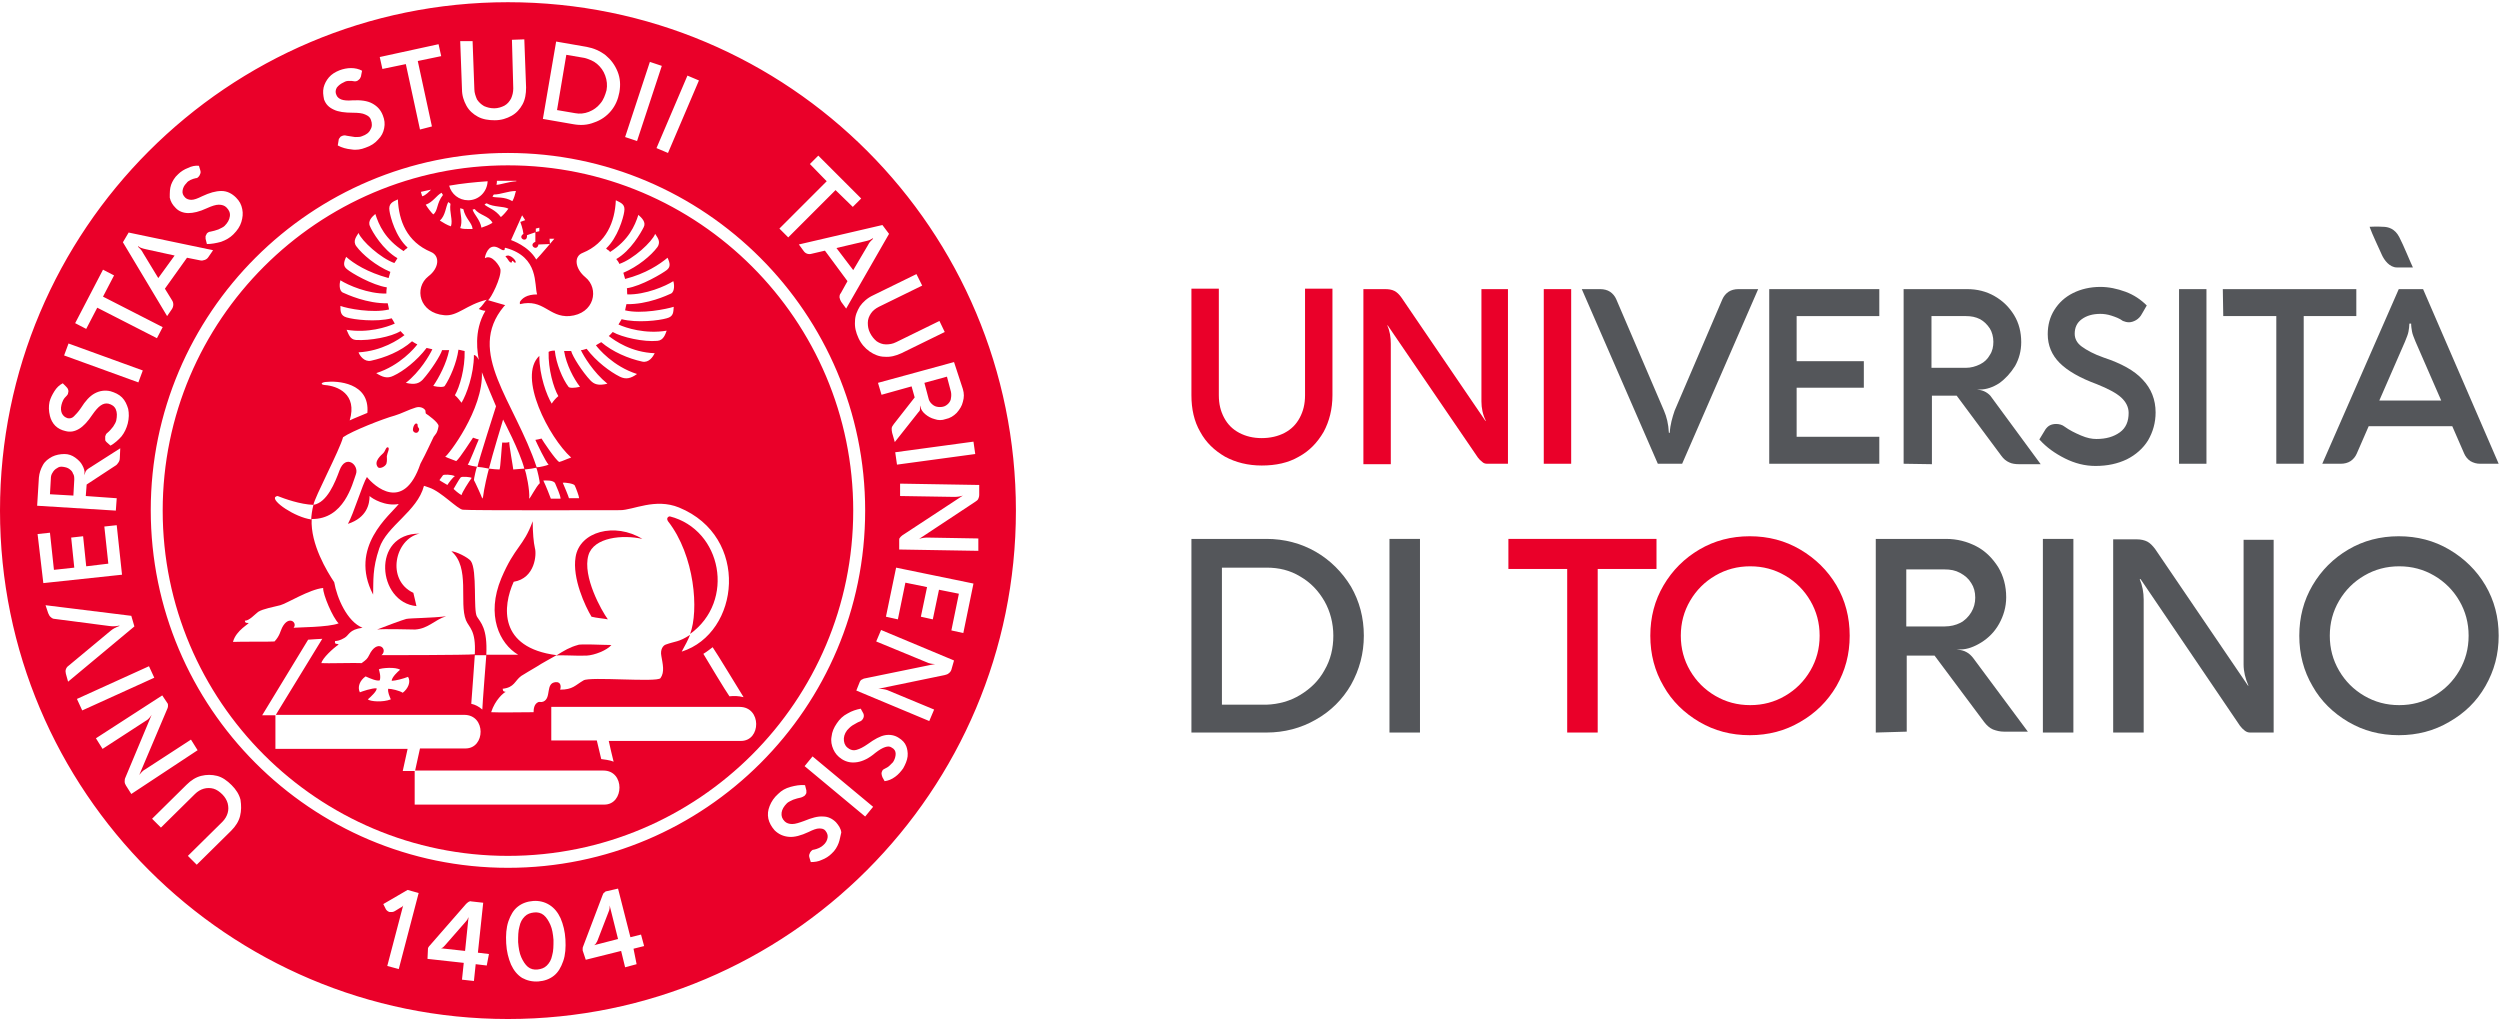
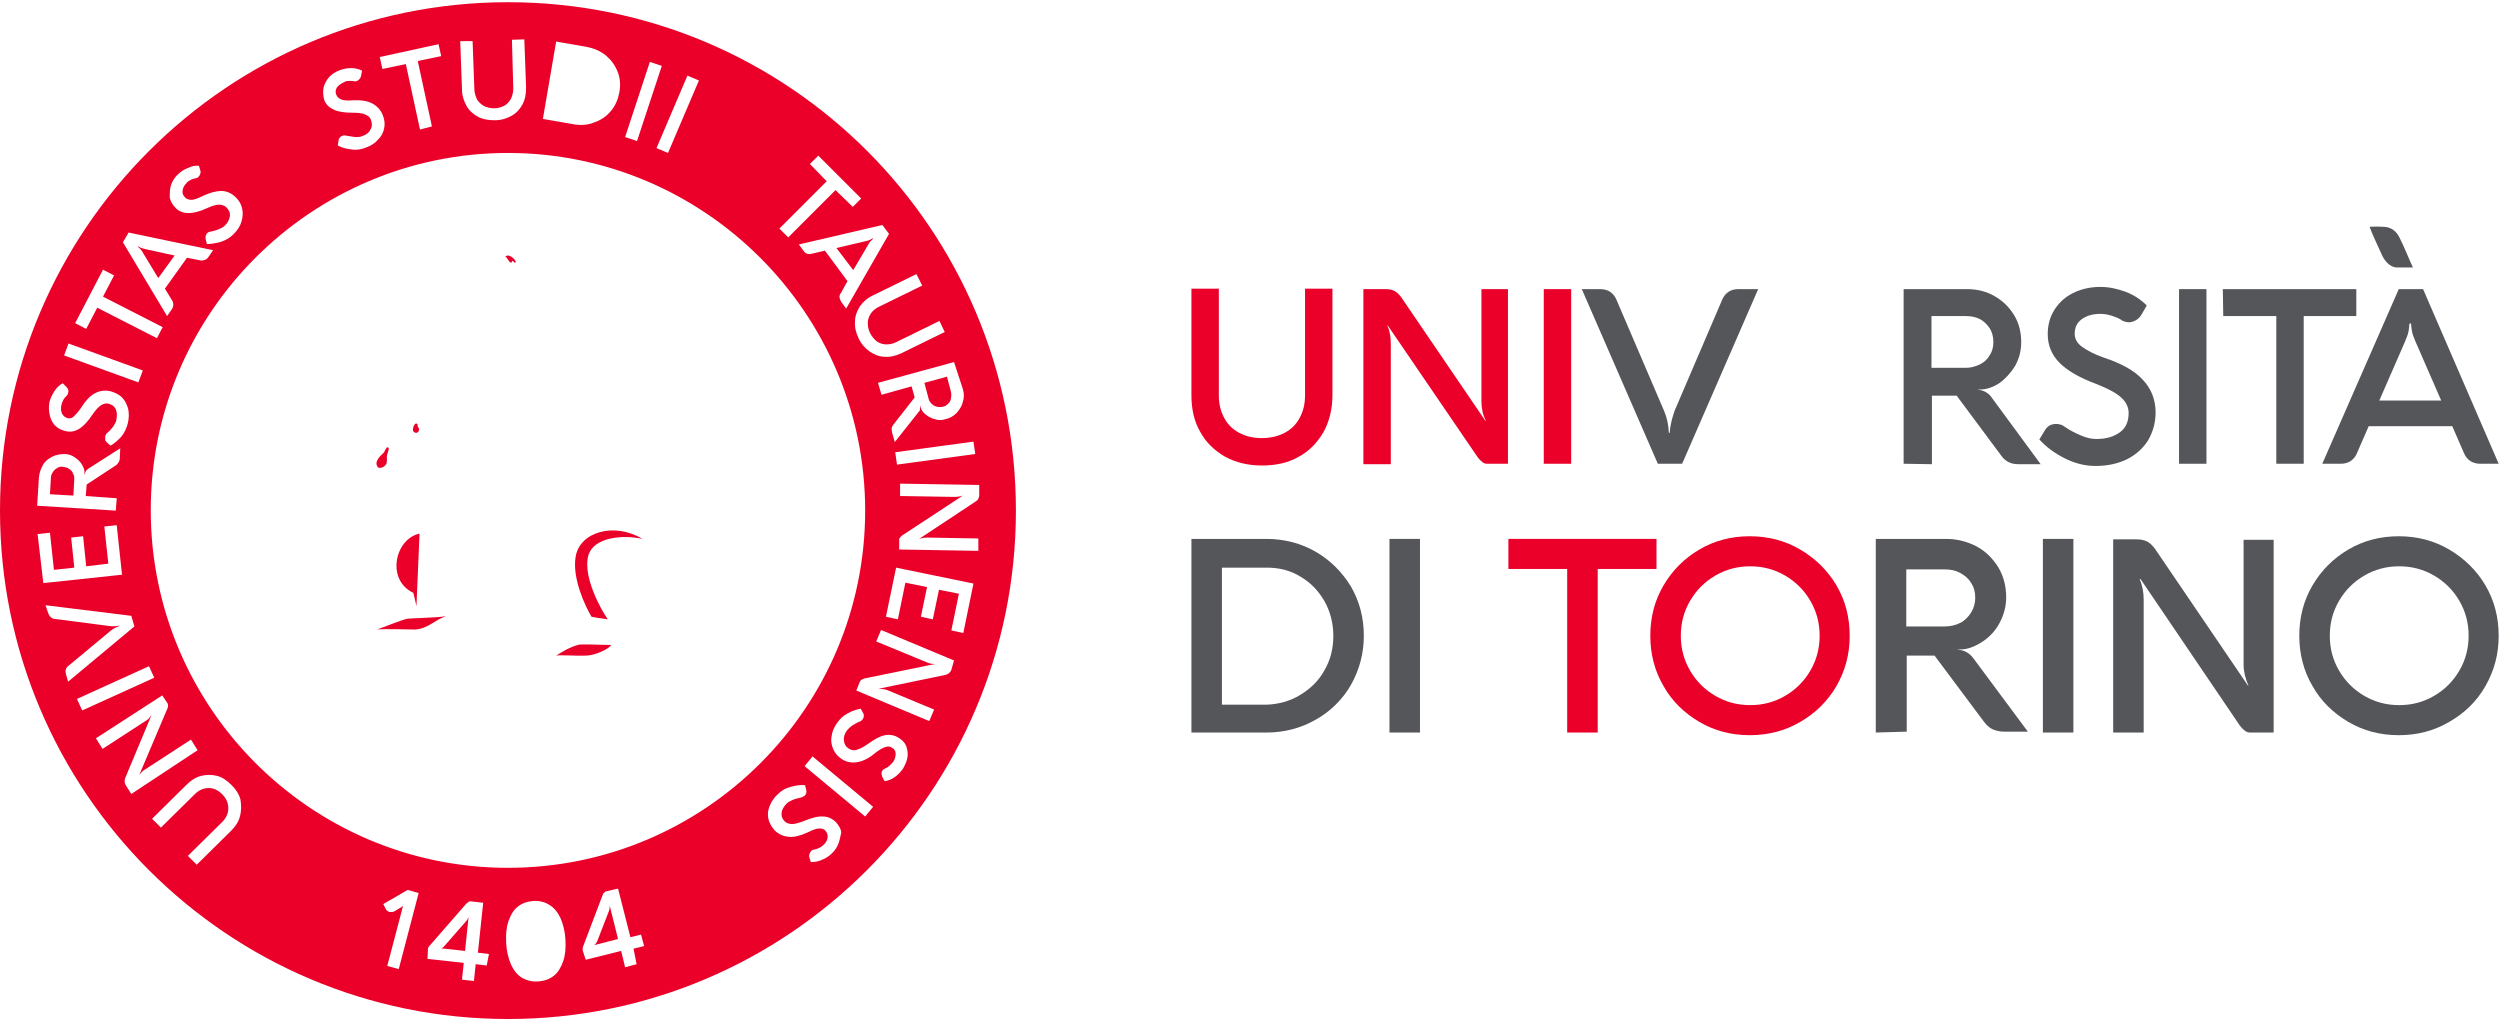
<svg xmlns="http://www.w3.org/2000/svg" version="1.1" id="LOGO_UNITO_VERTICALE" x="0px" y="0px" viewBox="0 0 565.5 231" style="enable-background:new 0 0 565.5 231;" xml:space="preserve">
  <style type="text/css">
	.st0{fill:#EA0029;}
	.st1{fill:#54565A;}
</style>
  <g id="UNIVERSITA_x27__DI_TORINO">
</g>
  <g>
    <g>
      <path class="st0" d="M115,57.8c-0.3,0-0.9,0.1-0.5,0.4c0.3,0.2,0.6,1.1,1.1,1.2c0.3,0,0.1-0.3,0.3-0.4c0.2,0,0.5,0.6,0.7,0.4    C116.9,59.2,116,58,115,57.8z" />
      <path class="st0" d="M94.7,97.5c0.3-0.6-0.1-0.7-0.2-1s0.1-0.6-0.3-0.7c-0.3-0.1-0.8,0.6-0.8,1.5C93.5,97.9,94.4,98.2,94.7,97.5z" />
      <path class="st0" d="M87.4,104.9c0.2-0.6,0.1-1.4,0.1-1.7c0.1-0.8,0.7-1.7,0.3-2c-0.5-0.2-0.6,0.8-1.1,1.3    c-0.4,0.4-2.3,1.9-1.2,3.2C85.9,106.1,87.1,105.6,87.4,104.9z" />
      <path class="st0" d="M137.5,140.1c-1.4-1.9-5.8-9.7-4.4-14.5c1.2-4.1,7.8-4.7,12.2-3.7c-6.2-3.8-14.2-1.7-15.1,4.1    c-0.8,4.8,2.2,11.2,3.6,13.5C135,139.8,136.5,139.9,137.5,140.1z" />
      <path class="st0" d="M93.9,142.4c3-0.2,4.4-2.2,7-3c-3.1,0.4-8,0.4-9,0.6c-0.8,0.2-5.1,1.8-6.6,2.4    C86.7,142.2,92.8,142.4,93.9,142.4z" />
-       <path class="st0" d="M94.2,137.1c-0.3-1.5-0.5-2-0.7-3c-6.2-2.9-4.2-12.2,1.4-13.4C83.9,120.7,85.4,136.3,94.2,137.1z" />
-       <path class="st0" d="M151.5,116.8c-0.2,0-0.9,0.3-0.4,1.1c6.1,7.8,7,20.3,5,25.5C166.4,136,163.3,119.8,151.5,116.8z" />
+       <path class="st0" d="M94.2,137.1c-0.3-1.5-0.5-2-0.7-3c-6.2-2.9-4.2-12.2,1.4-13.4z" />
      <path class="st0" d="M132.7,148.3c1.8-0.1,4.6-1.2,5.6-2.4c-1.9,0-7.1-0.3-7.6,0c-1.8,0.5-3,1.2-4.9,2.4    C126.6,148.1,130.2,148.4,132.7,148.3z" />
      <g>
        <path class="st0" d="M105.5,208.3l-4.9,5.6c-0.1,0.1-0.3,0.3-0.4,0.4c-0.2,0.1-0.3,0.2-0.5,0.2l5.5,0.6l0.8-7.8     c0,0.2-0.1,0.3-0.2,0.5C105.8,208,105.6,208.1,105.5,208.3z" />
        <path class="st0" d="M137.9,205.4c0,0.2-0.1,0.3-0.1,0.5l-2.7,7c-0.1,0.2-0.2,0.3-0.3,0.5s-0.3,0.3-0.4,0.4l5.4-1.4l-1.9-7.6     C137.9,205,137.9,205.2,137.9,205.4z" />
        <path class="st0" d="M15.7,106.1c-0.4-0.3-0.8-0.4-1.4-0.5s-1,0-1.4,0.3c-0.4,0.2-0.8,0.6-1,1c-0.3,0.4-0.4,0.9-0.4,1.4l-0.2,3.5     l5.3,0.3l0.2-3.6c0-0.5,0-1-0.3-1.4C16.4,106.7,16.1,106.4,15.7,106.1z" />
-         <path class="st0" d="M124.5,209.2c-0.4-0.9-0.9-1.7-1.5-2.2s-1.4-0.7-2.2-0.6s-1.5,0.3-2.1,0.9c-0.6,0.6-1,1.3-1.2,2.3     c-0.3,1-0.3,2.2-0.3,3.5c0.1,1.3,0.3,2.5,0.7,3.4c0.4,0.9,0.9,1.7,1.5,2.2s1.4,0.7,2.2,0.6s1.5-0.3,2.1-0.9     c0.6-0.6,1-1.3,1.2-2.3c0.3-1,0.3-2.2,0.3-3.5C125.1,211.3,124.9,210.1,124.5,209.2z" />
-         <path class="st0" d="M114.9,37.4c-43,0-78.1,35-78.1,78.1s35,78.1,78.1,78.1s78.1-35,78.1-78.1S158,37.4,114.9,37.4z M128.8,71.5     c5.7-0.5,6.8-6.2,3.6-8.8c-2.3-1.9-2.7-4.7-0.6-5.5c5.4-2.2,7.3-7.1,7.5-11.9c1.2,0.6,2.2,0.9,1.9,2.6c-0.2,1.4-1.5,5.9-4.1,8.3     c0.3,0.4,0.6,0.3,0.9,0.8c4.2-2.7,5.6-5.9,6.4-8.4c0.8,0.7,1.8,1.7,1.2,2.8c-0.6,1.2-2.9,5.3-6.2,7.2c0.3,0.4,0.5,0.6,0.7,1.1     c3.2-1.1,7.4-5,8.1-6.8c0.4,0.7,1.4,1.7,0.5,3c-1.4,1.9-4.4,4.4-7.7,5.8c0.1,0.3,0.3,1,0.4,1.4c4.7-1.2,7.8-3.3,9.6-4.8     c0.6,1.3,0.7,2.1-0.2,2.8s-5.7,3.6-9,4.1c0.1,0.5,0,1,0.1,1.4c4.1,0.1,8.7-1.9,10.4-3c0.2,0.5,0.4,2.3-0.5,2.8     c-0.9,0.4-5.3,2.5-10.1,2.4c0,0.1-0.3,1.2-0.3,1.4c3.7,0.9,9.4-0.3,11-0.8c-0.1,1.2,0,2.2-1.6,2.6c-1.7,0.5-6.7,1.1-10.2,0.2     c-0.1,0.3-0.5,0.8-0.7,1.2c1.7,0.8,6.1,2.2,10.9,1.4c-0.3,0.8-0.7,2.2-2.1,2.3c-3.1,0.3-8-0.8-10.1-2c-0.3,0.3-0.6,0.7-0.9,0.9     c1.4,1.1,5.1,3.7,10.4,3.9c-0.4,0.8-1.3,2.2-2.8,1.9c-3.2-0.7-6.7-2.2-9.3-4.4c-0.6,0.3-0.8,0.5-1.2,0.7c0.5,0.7,3.9,4.8,9.3,6.5     c-1.4,1-2.5,1.3-3.9,0.6c-2.2-1.1-5.3-3.4-7.5-6.3c-0.7,0.2-0.9,0.3-1.3,0.3c0.6,1.3,2.8,5,6,7.6c-2.1,0.5-3,0.1-3.8-0.7     c-1.9-2-4.1-5.5-4.4-6.7c-0.7,0-1,0-1.6,0c0.5,3.1,2.2,6.3,3.6,8.1c-1.3,0.3-2.4,0.3-2.6,0c-1.3-1.7-2.8-5.2-3.1-8.2     c-0.8,0-1.3,0.2-1.4,0.3c-0.1,3.9,1.1,8.1,2.2,10c-0.7,0.6-1.1,1.1-1.5,1.7c-1.1-1.8-2.8-6.3-2.8-10.8c-5,4.7,2.2,18.5,7.2,23     c-1.2,0.4-1.9,0.8-2.7,1c-0.8-0.4-3.8-4.9-4-5.3c-0.7,0.2-0.9,0.2-1.4,0.3c0.3,0.7,2.4,5.1,3,5.6c-0.4,0.2-2,0.6-2.7,0.6     c-5-15-16.1-26-7.4-36.4c0.1-0.1,0.2-0.2,0.3-0.3h-0.1c-1-0.3-3.2-0.9-3.8-1.1c0.6-0.3,3.1-5.2,2.8-7c-0.1-0.6-1.9-3.5-3.5-2.5     c-0.1,0,0.4-2.5,1.9-2.6c0.9-0.1,1.7,0.7,2.2,0.8c0.5,0,0.3-0.2,0.4-0.5c0.1-0.1,0.2,0,0.3,0c7.5,2.1,6.3,8.3,7,10.5     c-2.4,0-3.4,0.9-3.9,1.7c0,0.3,0,0.5,0,0.5C123,67.5,124.1,71.8,128.8,71.5z M131,112.7c-0.5,0-1.9,0-2.3,0     c0-0.2-1.3-3.3-1.4-3.5c0.6-0.1,2.5,0.2,2.7,0.6C130.3,110.4,131,112.3,131,112.7z M126.8,112.8c-0.3,0-1.7,0-2.2,0     c-0.1-0.3-1.1-2.9-1.7-4.1c0.3,0,2.4-0.2,2.7,0.7C125.9,110.1,126.8,112.1,126.8,112.8z M118.7,106.2c1-0.1,2.3-0.3,2.6-0.4     c0.3,0.6,0.8,3.1,0.8,3.5c-0.8,0.7-2.2,3.5-2.4,3.5C119.9,111,119,106.8,118.7,106.2z M113.6,100.1c-0.1,0.6-0.4,5.8-0.6,6.1     c-0.5,0-1.7-0.1-2.4-0.2c0.7-2.9,3.2-11.1,3.2-11.1s3.8,7.2,4.8,11.1c-0.5,0-2.2,0.2-2.5,0.2c0-0.3-1-5.8-0.9-6.2     C114.6,100.2,113.9,100.1,113.6,100.1z M104.2,108c0.3-0.3,2.2-0.1,2.5,0.1c-0.6,0.8-2.2,3.3-2.3,3.9c-0.7-0.4-1.5-1.1-1.8-1.4     C102.8,110.3,103.9,108.3,104.2,108z M101.2,109.7c-0.3-0.2-1.6-0.9-1.8-1.1c0.2-0.3,0.5-0.7,0.8-1.1c0.2-0.2,1.8-0.2,2.7,0.2     C102.4,108,101.5,109.2,101.2,109.7z M105.8,105.1c0.3-0.2,2.2-5.1,2.5-5.7c-0.6-0.1-0.9-0.3-1.3-0.4c-0.3,0.4-3,4.7-3.8,5.3     c-0.7-0.3-1.7-0.6-2.5-1c0.6-0.2,8.7-10.7,8.3-19.1c0.4,1.1,3.2,7.7,3.2,7.7s-4,12.5-4.2,13.7     C107.2,105.5,106.3,105.3,105.8,105.1z M107.9,105.6L107.9,105.6L107.9,105.6c0.4,0,1.8,0.2,2.7,0.4c-0.3,1.1-1.1,4.3-1.4,6.8     c0,0,0-0.2-0.1-0.3c0,0.1,0,0.2,0,0.3c-0.1-0.4-1.7-3.9-1.9-4.2C107.2,108.3,107.7,105.9,107.9,105.6z M111.4,50.4     c-0.8,0.5-1.6,0.8-2.5,1.1c-0.3-1.8-1.7-3-2-4.1c0.2,0,0.3-0.1,0.5-0.1C108.4,48.7,110.6,48.8,111.4,50.4z M109.6,46.3     c0.1-0.1,0.3-0.3,0.5-0.3c1.6,0.9,3.7,0.6,4.9,1.2c-0.5,0.7-1.1,1.4-1.7,1.9C112,47.4,110.6,47.1,109.6,46.3z M118.8,49.8     l-1.1,0.4c0,0,0.6,1.6,0.7,2.7c-1.5,1,1,2.2,0.8,0.3c0.3-0.1,2-0.7,2-0.7v-0.8l0.8-0.2v0.8l-0.9,0.2c0,0,0,1.6,0,2.2     c-1.7,0.7,0.4,2.3,0.7,0.6c0.3,0,2.6-0.1,2.6-0.1l-0.1-1.2h1.1c0,0-3.3,3.9-4.1,4.7c-1.8-3.1-5.5-4.3-5.7-4.4     c0.2-0.4,2.5-5.6,2.5-5.6L118.8,49.8z M112.4,40.9c0.8,0,1.5,0,2.2,0s1.5,0,2.2,0c0,0,0,0,0,0.1c-1.7,0.1-3.7,0.8-4.5,0.8     C112.4,41.5,112.4,41.2,112.4,40.9z M111.7,44c1.6,0,3.2-0.8,5-0.8c-0.2,0.8-0.4,1.6-0.8,2.3c-1.9-1.1-3.6-0.7-4.5-1     C111.5,44.3,111.6,44.1,111.7,44z M110.3,41c-0.1,2.4-2,4.3-4.4,4.3c-2.1,0-3.8-1.4-4.3-3.3C104.4,41.5,107.4,41.2,110.3,41z      M104.1,47.1c0.3,0.1,0.4,0.1,0.7,0.2c0.5,2.2,2,3.1,2.1,4.5c-0.3,0-0.7,0-1,0c-0.6,0-1.2,0-1.8-0.2     C104.7,50,104.1,48.5,104.1,47.1z M101.9,46.1c-0.3,1.9,0.6,3.7,0.1,5.1c-0.9-0.3-1.7-0.8-2.5-1.3c1.3-1.2,1.3-3.1,1.9-4.2     C101.7,45.9,101.8,46,101.9,46.1z M100.2,44.1c-1.5,1.9-1.1,3.6-2.2,4.4l0,0c-0.6-0.6-1.2-1.4-1.7-2.2c1.7-0.6,2.4-2.1,3.6-2.7     C100,43.8,100.1,44,100.2,44.1z M97.5,42.9c-0.4,0.4-1.2,1.3-2,1.5c-0.1-0.3-0.2-0.6-0.3-1C95.9,43.2,96.7,43.1,97.5,42.9z      M77,63.4c1.7,1.1,6.3,3.1,10.4,3c0-0.4,0-0.9,0.1-1.4c-3.3-0.5-8.1-3.3-9-4.1c-0.9-0.7-0.8-1.5-0.2-2.8c1.7,1.5,4.8,3.5,9.6,4.8     c0.1-0.3,0.3-1.1,0.4-1.4c-3.3-1.4-6.3-3.9-7.7-5.8c-0.9-1.2,0.1-2.3,0.5-3c0.7,1.8,5,5.7,8.1,6.8c0.3-0.4,0.4-0.6,0.7-1.1     c-3.3-1.9-5.7-6-6.2-7.2c-0.6-1.2,0.5-2.2,1.2-2.8c0.8,2.5,2.2,5.7,6.4,8.4c0.4-0.5,0.7-0.5,0.9-0.8c-2.7-2.4-3.9-6.9-4.1-8.3     c-0.3-1.7,0.8-2.1,1.9-2.6c0.2,4.8,2,9.6,7.5,11.9c2.1,0.9,1.8,3.7-0.6,5.5c-3.3,2.6-2.1,8.3,3.6,8.8c3,0.3,5-2.4,9.6-3.5     c-0.6,0.6-0.8,1.2-1.8,2.1c0.3,0.1,0.9,0.4,1.5,0.4c-2.8,4.7-1.7,9.8-1.5,11.1c-0.4-0.8-0.8-1.1-1.1-1.1c0,4.4-1.7,9-2.8,10.8     c-0.5-0.6-0.8-1.1-1.5-1.7c1.1-1.9,2.3-6.1,2.2-10c-0.2,0-0.7-0.2-1.4-0.3c-0.4,3-1.9,6.4-3.1,8.2c-0.2,0.3-1.4,0.3-2.6,0     c1.3-1.9,3-5.1,3.6-8.1c-0.6,0-0.9,0-1.6,0c-0.3,1.1-2.5,4.6-4.4,6.7c-0.8,0.8-1.7,1.2-3.8,0.7c3.2-2.5,5.4-6.3,6-7.6     c-0.3-0.1-0.6-0.1-1.3-0.3C94.3,81.6,91.2,84,89,85c-1.4,0.7-2.5,0.3-3.9-0.6c5.4-1.7,8.8-5.8,9.3-6.5c-0.4-0.2-0.6-0.3-1.2-0.7     c-2.6,2.3-6.1,3.7-9.3,4.4c-1.5,0.3-2.5-1.1-2.8-1.9c5.3-0.3,9.1-2.9,10.4-3.9c-0.3-0.2-0.6-0.6-0.9-0.9c-2.1,1.3-6.9,2.2-10.1,2     c-1.4-0.1-1.7-1.5-2.1-2.3c4.8,0.8,9.1-0.6,10.9-1.4c-0.2-0.4-0.5-0.9-0.7-1.2c-3.5,0.9-8.6,0.3-10.2-0.2     C77,71.4,77,70.4,77,69.2c1.6,0.6,7.3,1.7,11,0.8c0-0.2-0.3-1.3-0.3-1.4c-4.7,0.1-9.2-2-10.1-2.4C76.6,65.8,76.8,64,77,63.4z      M73.7,86.4c2.5-0.3,10,0.1,9.4,7c-3,1.2-4,1.7-4,1.7c1.8-6-2.8-7.8-5.6-8C72.4,87,72.6,86.5,73.7,86.4z M77.6,98.9     c2-1.4,9.1-4.2,11.7-4.9c1.4-0.4,3.3-1.4,4.7-1.8c0.9-0.3,1.8,0,2.2,0.6c0.1,0.2,0,0.7,0.2,0.8s2.9,2,2.8,2.8     c-0.3,1.7-0.7,1.8-1.1,2.4c-0.8,1.6-1.5,3.3-3,6.1c-3.8,11.2-10.5,5-12.1,3c-1,1.6-3,8.3-4.3,10.6c4.3-1.4,4.9-4.5,4.9-6.3     c0.6,0.6,3.6,2.4,6.6,1.8c-1.9,2.5-11.4,9.7-5.8,20.5c0.1-3.2-0.2-5.8,1.4-10.5c1.7-5.1,8.6-8.3,10.1-14.1c0,0,0.4,0.1,1.2,0.4     c2.7,0.9,6.4,4.9,7.6,5c1.5,0.2,33.2,0.1,35.6,0.1c2.9,0,7.9-2.8,13.3-0.6c16.1,6.6,13.8,28.4,0.6,32.6c0.8-1.4,1.5-2.8,1.9-3.8     c-2.6,1.7-3.3,1.4-5.5,2.2c-0.6,0.2-1.3,1.1-1,2.6c0.3,1.8,0.8,3.6-0.2,5c-0.8,1-16-0.4-17.4,0.5c-1.9,1.1-2.4,2.1-5.3,2.1     c0.2-0.5,0.3-1.8-1-1.7c-2.4,0.2-0.9,3.6-2.8,4.4c-0.5,0.2-0.8,0-1.1,0.1c-1,0.4-1.1,1.6-1.1,2.3c-0.6,0-8.7,0.1-9.6,0     c0.9-2.8,2.8-4.4,3.3-4.6c-0.4-0.1-0.6,0-0.7-0.7c2.7-0.3,2.7-1.8,4.2-2.9c0.9-0.6,2.2-1.3,3.5-2.1c1.2-0.8,3.3-1.9,4.5-2.6     c-13.2-1.7-12.2-11.1-9.7-16.6c4.9-0.8,5.2-6.3,4.8-7.6c-0.3-1.3-0.5-3.5-0.5-6.1c-2.1,5.8-4,5.6-7.1,12.9     c-3.5,8.4-0.4,14.8,3.8,17.3H110c0.3-6-1.3-7.3-2.1-8.6c-0.9-1.4,0.1-10.5-1.4-12.6c-0.6-0.8-3.4-2.2-4.4-2.2     c4.3,3.6,1.7,11.6,3.3,15.6c0.7,1.7,2.3,2.2,2,7.7c-1.8,0.2-20.2,0.2-21.1,0.2c1.6-1.4-1-3.8-2.8,0c-0.4,0.8-0.6,1-1.7,1.8     c-1-0.1-8.2,0.1-9.1,0c0.2-1.1,2.7-3.4,3.9-4.2c-0.3-0.3-1,0.1-0.8-0.8c0.4,0,1.1-0.1,2.1-0.7c1.1-0.6,1-1.9,4.1-2.3     c-3.5-1.4-5.8-6.8-6.4-10.3c-1.6-2.4-5.4-8.6-5.1-14.3c7.3,0.1,9.2-7.9,10-10.1c0.8-2.1-2.3-4.7-3.7-0.9c-1,2.7-2.8,7.3-5.9,7.8     C71.1,112.6,76.8,101.9,77.6,98.9z M168.2,157.7c-1.2-0.3-2.2-0.3-3.2-0.2c-0.8-1.1-5.2-8.4-5.9-9.6c0.7-0.4,2.1-1.5,2.1-1.5     C162,147.5,167.5,156.6,168.2,157.7z M110,148.2c0,0-0.9,11.5-0.9,12.3c-0.8-0.7-1.6-1.1-2.5-1.3c0.1-1,0.8-11,0.8-11H110z      M88.4,158.2c-1.8,0.7-4.6,0.5-5.2,0c0.7-0.6,2.1-1.9,2-2.5c-1-0.1-3.3,0.7-3.8,0.9c-0.6-1.2,0-2.7,1.3-3.6     c1.1,0.5,2.5,1.1,3.2,0.9c0.3-0.9-0.1-2.1-0.2-2.5c0.5-0.3,3.8-0.6,4.8,0.1c-0.5,0.4-1.9,1.7-1.9,2.5c0.8,0,2.7-0.5,3.7-0.9     c0.7,1.1,0,2.7-1.2,3.6c-0.8-0.5-2.5-0.9-3.3-0.9C87.7,156.7,88.1,157.4,88.4,158.2z M62.3,112.4c0.1-0.1,0.3-0.2,0.5-0.2     c1.5,0.6,5.1,1.9,8.1,2c-0.3,1.1-0.5,2.6-0.5,3.3C66.7,117,61.3,113.3,62.3,112.4z M52.7,145.2c0.7-2.7,3.9-4.2,3.5-4.3     c-0.3,0-0.8,0.1-0.8-0.5c1,0,2.2-1.4,3-2c1.1-0.7,3.5-1.1,5-1.5s6.6-3.6,9.7-3.9c-0.1,1.4,2.2,6.8,3.5,8c-2.2,0.9-9.5,0.9-10.2,1     c1-1.1-1.1-3-2.6,0c-0.4,0.8-0.5,1.8-1.7,3.1C60.9,145.2,54.7,145.1,52.7,145.2z M136.7,182c-3.3,0-42.9,0-42.9,0v-7.6h-2.7     l1.1-5c-12.7,0-29.9,0-29.9,0v-7.6h-3l10.4-17.1c1.2-0.1,1.6-0.1,3.2-0.2c-1.2,2-10.6,17.3-10.5,17.2c0,0,38.8,0,42.6,0     c5,0,4.8,7.6,0.3,7.6c-1,0-5,0-10.3,0l-1.1,5c0,0,38.8,0,42.6,0C141.4,174.3,141.2,182,136.7,182z M167.6,167.6     c-2.1,0-18,0-29.9,0c0.1,0.6,0.9,3.9,1.1,4.7c-0.9-0.4-2.2-0.5-2.8-0.6c-0.2-0.9-0.9-3.7-1-4.2c-6,0-10.3,0-10.3,0v-7.6     c0,0,38.8,0,42.6,0C172.3,159.9,172.2,167.6,167.6,167.6z" />
-         <path class="st0" d="M133.2,25.3c1-0.4,1.9-1,2.6-1.9c0.7-0.8,1.1-1.9,1.4-3c0.2-1.1,0.1-2.2-0.3-3.3c-0.4-1.1-1-1.9-1.8-2.6     c-0.8-0.7-1.8-1.1-2.9-1.4l-4.1-0.7L126,24.9l4.1,0.7C131.1,25.8,132.2,25.7,133.2,25.3z" />
        <path class="st0" d="M210.7,91.3c0.3,0.3,0.7,0.6,1.2,0.7s0.9,0.1,1.4,0s0.9-0.4,1.2-0.7c0.3-0.3,0.6-0.8,0.6-1.2     c0.1-0.5,0.1-1,0-1.5l-0.9-3.4l-5.1,1.4L210,90C210.1,90.5,210.3,90.9,210.7,91.3z" />
        <path class="st0" d="M196.3,55.5c0.2-0.4,0.4-0.7,0.6-0.9c0.2-0.2,0.4-0.4,0.6-0.6l-0.1-0.1c-0.3,0.2-0.5,0.3-0.7,0.4     c-0.3,0.1-0.6,0.2-1.1,0.3l-6.4,1.5l3.8,5L196.3,55.5z" />
        <path class="st0" d="M33.1,56.4c-0.5-0.1-0.8-0.2-1.1-0.3s-0.5-0.2-0.7-0.4l-0.1,0.1c0.2,0.2,0.4,0.4,0.6,0.6     c0.2,0.2,0.4,0.5,0.6,0.9l3.4,5.6l3.7-5.1L33.1,56.4z" />
        <path class="st0" d="M114.9,0.5C51.5,0.5,0,52,0,115.5s51.5,115,114.9,115s114.9-51.5,114.9-115S178.5,0.5,114.9,0.5z      M220.6,102.7l-17.7,2.4l-0.4-2.8l17.7-2.4L220.6,102.7z M217.8,88c0.3,1,0.3,1.9,0,2.9c-0.2,0.9-0.7,1.7-1.4,2.5     c-0.7,0.7-1.5,1.2-2.5,1.4c-0.8,0.3-1.7,0.3-2.5,0c-0.8-0.2-1.5-0.6-2.1-1.1s-1-1.1-1.1-1.7l-0.1-0.3l0,0c0,0.4,0,0.7,0,0.9     c0,0.3-0.2,0.5-0.4,0.7l-5.3,6.7l-0.6-2.1c-0.1-0.4-0.1-0.7-0.1-1s0.2-0.6,0.5-1l4.7-6l-0.7-2.5l-6.8,1.9l-0.8-2.7l17.2-4.7     L217.8,88z M208.6,64.6l-9.8,4.8c-0.8,0.4-1.4,0.9-1.8,1.5c-0.4,0.6-0.7,1.3-0.7,2.1c0,0.8,0.1,1.5,0.5,2.3s0.9,1.4,1.5,1.9     c0.6,0.4,1.3,0.7,2.1,0.7s1.5-0.1,2.3-0.5l9.8-4.8l1.2,2.5l-9.8,4.8c-1.3,0.6-2.5,0.9-3.8,0.8c-1.2,0-2.4-0.5-3.4-1.2     s-1.9-1.7-2.5-3s-0.9-2.5-0.8-3.8c0-1.3,0.5-2.4,1.1-3.4c0.7-1,1.7-1.9,3-2.5l9.8-4.8L208.6,64.6z M199.6,50.9l1.5,2l-9.7,16.9     l-1.1-1.5c-0.2-0.3-0.3-0.6-0.4-1c0-0.3,0-0.7,0.3-1l1.5-2.7l-5.1-6.9l-3,0.7c-0.3,0.1-0.7,0.1-1,0s-0.6-0.3-0.8-0.6l-1.1-1.5     L199.6,50.9z M183.2,37.1l1.9-1.9l9.7,9.7l-1.9,1.9L189,43l-10.7,10.7l-2-2L187,41L183.2,37.1z M158.1,18.2l-7,16.4l-2.6-1.1     l7-16.4L158.1,18.2z M147,14l2.7,0.9l-5.6,17l-2.7-0.9L147,14z M125.8,9.4l6.9,1.2c1.6,0.3,3,0.9,4.3,1.9c1.2,1,2.1,2.2,2.7,3.7     c0.6,1.5,0.7,3,0.4,4.7c-0.3,1.6-0.9,3-1.9,4.2s-2.3,2.1-3.8,2.6c-1.5,0.6-3,0.7-4.7,0.4l-6.9-1.2L125.8,9.4z M106.9,9.3     l0.4,10.9c0,0.8,0.3,1.6,0.6,2.3c0.4,0.6,0.9,1.1,1.6,1.5c0.7,0.3,1.4,0.5,2.3,0.5s1.7-0.3,2.3-0.6c0.7-0.4,1.1-0.9,1.5-1.6     c0.3-0.7,0.5-1.4,0.5-2.3l-0.3-11l2.8-0.1l0.4,10.9c0,1.4-0.2,2.7-0.8,3.8c-0.6,1.1-1.4,2-2.5,2.6s-2.3,1-3.8,1     c-1.4,0-2.7-0.2-3.8-0.8c-1.1-0.6-2-1.4-2.6-2.5s-1-2.3-1-3.7l-0.4-10.9L106.9,9.3z M99.2,10l0.6,2.7l-5.3,1.1l3.2,14.8L95,29.3     l-3.2-14.8l-5.3,1.1l-0.6-2.7L99.2,10z M73.2,19.8c0.2-0.8,0.6-1.6,1.2-2.3c0.6-0.7,1.4-1.2,2.4-1.6c0.8-0.3,1.7-0.5,2.6-0.5     s1.8,0.2,2.5,0.6l-0.2,1c0,0.3-0.2,0.6-0.3,0.8c-0.2,0.2-0.4,0.4-0.6,0.5s-0.4,0.1-0.6,0.1c-0.4-0.1-0.8-0.1-1.3-0.1     c-0.4,0-0.8,0.1-1.1,0.3c-0.7,0.3-1.2,0.7-1.6,1.2c-0.3,0.5-0.4,1.1-0.1,1.7c0.2,0.5,0.6,0.8,1.1,1s1.4,0.3,2.5,0.2     c1.9-0.1,3.4,0.1,4.5,0.7s1.9,1.4,2.4,2.7c0.4,1,0.5,1.9,0.3,2.9s-0.6,1.8-1.4,2.6c-0.7,0.8-1.6,1.4-2.8,1.8     c-1,0.4-2.1,0.6-3.2,0.4c-1.1-0.1-2.2-0.4-3.1-0.9l0.2-1.2c0-0.2,0.1-0.4,0.3-0.6c0.1-0.2,0.3-0.3,0.6-0.4c0.3-0.1,0.6-0.1,0.9,0     c0.6,0.1,1.2,0.2,1.9,0.3c0.7,0,1.2,0,1.6-0.2c0.9-0.3,1.6-0.8,1.9-1.5c0.4-0.6,0.4-1.4,0.1-2.2c-0.2-0.6-0.6-0.9-1.3-1.2     c-0.6-0.3-1.6-0.4-2.8-0.4c-1.8,0-3.3-0.2-4.3-0.7c-1.1-0.5-1.8-1.2-2.2-2.3C73.1,21.5,73,20.7,73.2,19.8z M38.7,41.8     c0.3-0.8,0.8-1.7,1.6-2.4c0.6-0.6,1.4-1.1,2.2-1.4c0.8-0.4,1.7-0.6,2.5-0.5l0.3,1c0.1,0.3,0.1,0.6,0,0.8     c-0.1,0.3-0.2,0.5-0.4,0.7s-0.3,0.3-0.6,0.3c-0.4,0.1-0.8,0.2-1.2,0.4s-0.7,0.4-0.9,0.7c-0.6,0.6-0.8,1.1-0.9,1.7     c-0.1,0.6,0.1,1.1,0.6,1.6c0.3,0.3,0.8,0.5,1.4,0.5c0.6,0,1.4-0.3,2.4-0.8c1.7-0.8,3.1-1.2,4.4-1.2c1.3,0,2.4,0.6,3.3,1.5     c0.8,0.8,1.2,1.6,1.4,2.6s0.1,1.9-0.2,2.9s-0.9,1.9-1.8,2.8c-0.8,0.8-1.7,1.3-2.8,1.7c-1.1,0.3-2.2,0.5-3.2,0.5L46.5,54     c0-0.2,0-0.4,0-0.6c0.1-0.2,0.2-0.4,0.3-0.6c0.2-0.2,0.5-0.4,0.8-0.4c0.6-0.1,1.2-0.3,1.8-0.5c0.6-0.3,1.1-0.5,1.4-0.8     c0.7-0.7,1.1-1.4,1.2-2.2c0.1-0.8-0.2-1.4-0.8-2c-0.4-0.4-1-0.6-1.7-0.6s-1.6,0.3-2.7,0.8c-1.7,0.8-3.1,1.1-4.2,1.1     c-1.1,0-2.2-0.4-2.9-1.2c-0.7-0.7-1.1-1.4-1.3-2.3C38.4,43.5,38.4,42.7,38.7,41.8z M29.1,52.6l19.1,4l-1.1,1.6     c-0.2,0.3-0.5,0.5-0.8,0.6s-0.7,0.2-1,0.1l-3-0.6l-5,7l1.6,2.6c0.2,0.3,0.3,0.6,0.3,1c0,0.3-0.1,0.7-0.3,1l-1.1,1.6l-10-16.7     L29.1,52.6z M23.3,61l2.5,1.3l-2.5,4.8L36.8,74l-1.3,2.5L22,69.6l-2.5,4.8L17,73.1L23.3,61z M15.5,77.7l16.8,6.1l-1,2.7     l-16.8-6.1L15.5,77.7z M11.2,90.9c0.2-0.8,0.6-1.6,1.1-2.4s1.1-1.4,1.9-1.8l0.7,0.7c0.2,0.2,0.4,0.4,0.5,0.7     c0.1,0.3,0.1,0.5,0,0.8c0,0.2-0.1,0.4-0.3,0.6c-0.3,0.3-0.6,0.6-0.8,1s-0.3,0.7-0.4,1.1c-0.2,0.8-0.1,1.4,0.1,1.9     c0.3,0.6,0.7,0.9,1.3,1.1c0.5,0.1,1,0,1.4-0.4s1-1,1.6-1.9c1-1.6,2-2.7,3.1-3.3c1.1-0.6,2.3-0.8,3.6-0.5c1,0.3,1.9,0.7,2.6,1.4     c0.7,0.7,1.1,1.6,1.4,2.6c0.2,1,0.2,2.1-0.1,3.3c-0.3,1.1-0.7,2-1.4,2.9c-0.7,0.8-1.6,1.6-2.5,2.1l-0.9-0.8     c-0.2-0.2-0.3-0.3-0.3-0.6s0-0.4,0-0.7c0.1-0.3,0.2-0.6,0.5-0.8c0.5-0.4,0.9-0.9,1.3-1.4c0.4-0.6,0.6-1,0.7-1.4     c0.2-1,0.2-1.8-0.1-2.5c-0.3-0.7-0.9-1.1-1.7-1.3c-0.6-0.1-1.1,0-1.7,0.4s-1.2,1.1-1.9,2.1c-1,1.5-2,2.6-3,3.2s-2,0.8-3.1,0.5     c-0.9-0.2-1.7-0.6-2.3-1.2s-1-1.4-1.2-2.2C11,92.9,11,91.9,11.2,90.9z M8.8,108c0.1-1,0.4-1.9,0.9-2.8s1.2-1.4,2.1-1.9     c0.8-0.4,1.8-0.6,2.8-0.6c0.9,0,1.7,0.3,2.4,0.8s1.3,1.1,1.6,1.7c0.4,0.7,0.6,1.4,0.5,1.9v0.4l0,0c0.1-0.4,0.2-0.7,0.3-0.9     c0.1-0.2,0.3-0.4,0.6-0.6l7.2-4.6l-0.1,2.2c0,0.4-0.1,0.7-0.3,1c-0.2,0.3-0.4,0.6-0.8,0.8l-6.4,4.2l-0.2,2.6l7,0.5l-0.2,2.8     l-17.8-1.1L8.8,108z M8.5,120.8l2.8-0.3l0.9,8.4l4.6-0.5l-0.7-6.8l2.7-0.3l0.7,6.8l5-0.6l-0.9-8.4l2.8-0.3l1.2,11.2l-17.8,1.9     L8.5,120.8z M14.9,152.4c-0.1-0.4-0.1-0.7,0-1s0.3-0.6,0.6-0.8l9.5-7.9c0.6-0.5,1.2-0.8,2-1.1v-0.1c-0.8,0.2-1.6,0.2-2.3,0.1     L12.4,140c-0.4,0-0.7-0.2-0.9-0.4c-0.3-0.2-0.4-0.5-0.6-0.9l-0.6-1.8l19.4,2.4l0.7,2.4l-15,12.5L14.9,152.4z M17.4,158.1     l16.3-7.4l1.2,2.6l-16.3,7.4L17.4,158.1z M29.7,179.6l-1.2-1.9c-0.2-0.3-0.3-0.6-0.3-0.9c0-0.3,0-0.6,0.2-1l5.9-14.1l0,0     c-0.4,0.6-0.8,1.1-1.4,1.4l-9.7,6.3l-1.5-2.4l15-9.7l1.2,1.8c0.1,0.1,0.1,0.3,0.1,0.5s0,0.4-0.1,0.6l-6.4,15.1l0,0     c0.4-0.5,0.8-1,1.4-1.3l10.3-6.7l1.5,2.4L29.7,179.6z M54.3,184.6c-0.3,1.2-1,2.3-2,3.3l-7.8,7.7l-2-2l7.8-7.7     c0.6-0.6,1-1.3,1.2-2s0.2-1.4,0-2.2c-0.2-0.7-0.6-1.4-1.2-2c-0.6-0.6-1.3-1.1-2-1.3s-1.5-0.2-2.2,0s-1.4,0.6-2,1.2l-7.7,7.6l-2-2     l7.8-7.7c1-1,2.1-1.7,3.3-2s2.4-0.3,3.6,0c1.2,0.3,2.3,1.1,3.3,2.1s1.7,2.1,2,3.3C54.6,182.2,54.6,183.4,54.3,184.6z M90.2,219.2     l-2.6-0.7l3.6-13.7c-0.1,0.2-0.3,0.4-0.6,0.5l-1.3,0.8c-0.2,0.1-0.4,0.2-0.6,0.2s-0.4,0-0.6,0c-0.3-0.1-0.6-0.3-0.8-0.6l-0.6-1.2     l5.5-3.2l2.5,0.7L90.2,219.2z M110.1,218.4l-2.5-0.3l-0.4,3.8l-2.7-0.3l0.4-3.8l-8.2-0.9l0.1-2.2c0-0.1,0-0.3,0.1-0.4     c0.1-0.2,0.2-0.3,0.3-0.4l8.2-9.4c0.2-0.2,0.3-0.3,0.6-0.5c0.2-0.1,0.4-0.2,0.6-0.1l2.7,0.3l-1.2,11.3l2.5,0.3L110.1,218.4z      M127.4,217.4c-0.5,1.4-1.1,2.5-2.1,3.3s-2.2,1.2-3.5,1.3c-1.4,0.1-2.6-0.2-3.7-0.8c-1.1-0.7-1.9-1.7-2.5-3c-0.6-1.4-1-3-1.1-4.8     c-0.1-1.9,0-3.5,0.5-5c0.5-1.4,1.1-2.5,2.1-3.3s2.2-1.2,3.5-1.3s2.6,0.2,3.7,0.9s1.9,1.7,2.5,3c0.6,1.4,1,3,1.1,4.8     C128,214.3,127.9,216,127.4,217.4z M144,218.1l-2.6,0.7l-0.9-3.7l-8,2l-0.7-2.1c0-0.1,0-0.3,0-0.4c0-0.2,0-0.3,0.1-0.5l4.4-11.6     c0.1-0.3,0.2-0.5,0.4-0.6c0.2-0.2,0.3-0.3,0.5-0.3l2.6-0.6l2.8,11l2.4-0.6l0.7,2.6l-2.4,0.6L144,218.1z M114.9,196.3     c-44.6,0-80.8-36.3-80.8-80.9s36.3-80.8,80.8-80.8s80.8,36.3,80.8,80.9S159.5,196.3,114.9,196.3z M189.7,190.7     c-0.3,0.8-0.8,1.7-1.6,2.4c-0.6,0.6-1.4,1.1-2.2,1.4c-0.8,0.4-1.7,0.5-2.5,0.5l-0.3-1c-0.1-0.3-0.1-0.6,0-0.8     c0.1-0.3,0.2-0.5,0.4-0.7s0.3-0.3,0.6-0.3c0.4-0.1,0.8-0.2,1.2-0.4s0.7-0.4,0.9-0.6c0.6-0.5,0.9-1.1,1-1.7     c0.1-0.6-0.1-1.1-0.5-1.6c-0.3-0.4-0.8-0.5-1.4-0.5c-0.6,0-1.4,0.3-2.4,0.8c-1.7,0.8-3.2,1.2-4.4,1.1c-1.3-0.1-2.4-0.6-3.3-1.5     c-0.7-0.8-1.2-1.7-1.4-2.6c-0.2-1-0.1-1.9,0.3-2.9c0.4-1,1-1.9,1.9-2.7c0.8-0.8,1.7-1.3,2.8-1.6s2.2-0.5,3.3-0.4l0.3,1.2     c0,0.2,0,0.4,0,0.6c-0.1,0.2-0.2,0.4-0.4,0.6c-0.3,0.2-0.5,0.3-0.8,0.4c-0.6,0.1-1.2,0.3-1.8,0.5c-0.6,0.3-1.1,0.5-1.4,0.8     c-0.7,0.7-1.1,1.4-1.2,2.1c-0.1,0.8,0.1,1.4,0.7,2c0.4,0.4,1,0.6,1.7,0.6s1.6-0.3,2.7-0.7c1.7-0.7,3.1-1.1,4.3-1     c1.1,0,2.1,0.5,2.9,1.3c0.6,0.7,1.1,1.4,1.2,2.3C190.1,189,190,189.9,189.7,190.7z M195.7,184.7L182,173.3l1.8-2.2l13.7,11.4     L195.7,184.7z M205.3,171.1c-0.1,0.9-0.5,1.8-1,2.7c-0.5,0.7-1.1,1.4-1.8,1.9c-0.8,0.6-1.6,0.9-2.4,1l-0.5-0.9     c-0.1-0.3-0.2-0.6-0.2-0.8c0-0.3,0.1-0.5,0.2-0.7c0.1-0.2,0.3-0.3,0.5-0.4c0.4-0.2,0.8-0.4,1.1-0.7s0.6-0.6,0.8-0.8     c0.4-0.6,0.6-1.3,0.6-1.9c0-0.6-0.3-1.1-0.9-1.4c-0.4-0.3-0.9-0.3-1.5-0.1s-1.3,0.6-2.2,1.3c-1.4,1.2-2.8,1.9-4.1,2.1     c-1.3,0.2-2.4,0-3.5-0.7c-0.9-0.6-1.5-1.3-1.9-2.2s-0.6-1.9-0.4-2.9c0.1-1,0.5-2,1.2-3c0.6-0.9,1.4-1.7,2.4-2.2     c1-0.6,2-0.9,3-1.1l0.6,1.1c0.1,0.2,0.1,0.4,0.1,0.6s-0.1,0.4-0.2,0.6c-0.2,0.3-0.4,0.5-0.7,0.6c-0.6,0.2-1.1,0.6-1.7,0.9     c-0.6,0.4-0.9,0.8-1.2,1.1c-0.6,0.8-0.8,1.6-0.7,2.4s0.5,1.4,1.2,1.8c0.5,0.3,1.1,0.4,1.7,0.2c0.7-0.2,1.5-0.6,2.5-1.3     c1.5-1.1,2.8-1.8,3.9-2c1.1-0.2,2.2,0,3.1,0.6c0.8,0.5,1.4,1.1,1.7,1.9C205.2,169.3,205.4,170.2,205.3,171.1z M215.2,151.5     c-0.1,0.3-0.3,0.6-0.6,0.8c-0.2,0.2-0.5,0.3-0.9,0.4l-15,3.1l0,0c0.7,0,1.4,0.1,2,0.3l10.6,4.4l-1.1,2.6l-16.5-6.9l0.8-2     c0.1-0.2,0.2-0.3,0.3-0.4c0.2-0.1,0.4-0.2,0.6-0.3l16.1-3.3l0,0c-0.6,0-1.3-0.1-1.9-0.4l-11.4-4.7l1.1-2.6l16.5,6.9L215.2,151.5z      M217.9,143.2l-2.7-0.6l1.7-8.3l-4.5-0.9l-1.4,6.7l-2.7-0.6l1.4-6.7l-4.9-1l-1.7,8.3l-2.7-0.6l2.3-11.1l17.5,3.6L217.9,143.2z      M209.8,121.6l11.5,0.2v2.8l-17.9-0.3v-2.2c0-0.2,0-0.3,0.2-0.5c0.1-0.2,0.3-0.3,0.5-0.5l13.7-9l0,0c-0.6,0.2-1.2,0.3-1.9,0.3     l-12.3-0.2v-2.8l17.9,0.3v2.2c0,0.4-0.1,0.7-0.2,0.9c-0.1,0.3-0.4,0.5-0.7,0.7l-12.7,8.4l0,0     C208.5,121.7,209.1,121.6,209.8,121.6z" />
      </g>
    </g>
    <g>
      <g>
        <path class="st1" d="M269.5,121.9h17c4,0,7.8,1,11.1,2.9c3.3,1.9,6,4.6,8,7.9c1.9,3.3,2.9,7,2.9,11.1c0,4-1,7.7-2.9,11.1     c-1.9,3.3-4.6,6-8,7.9c-3.3,1.9-7.1,2.9-11.1,2.9h-17V121.9z M294.1,157.2c2.3-1.4,4.2-3.2,5.5-5.6c1.4-2.4,2-5,2-7.8     s-0.7-5.5-2-7.8c-1.4-2.4-3.1-4.2-5.5-5.6c-2.3-1.4-4.8-2-7.6-2h-10.1v31h10.1C289.2,159.3,291.8,158.6,294.1,157.2z" />
        <path class="st1" d="M314.3,165.7v-43.8h6.9v43.8H314.3L314.3,165.7z" />
        <path class="st0" d="M341.2,121.9h33.5v6.8h-13.3v37h-6.9v-37h-13.3L341.2,121.9L341.2,121.9z" />
        <path class="st0" d="M376.3,132.4c2-3.4,4.7-6.1,8.1-8.1s7.2-3,11.4-3c4.2,0,8,1,11.4,3s6.2,4.7,8.2,8.1s3,7.2,3,11.4     s-1,7.9-3,11.4c-2,3.4-4.7,6.1-8.2,8.1c-3.4,2-7.2,3-11.4,3c-4.2,0-8-1-11.4-3s-6.2-4.7-8.1-8.1c-2-3.4-3-7.2-3-11.4     C373.3,139.6,374.3,135.8,376.3,132.4z M382.3,151.7c1.4,2.4,3.3,4.3,5.7,5.7c2.4,1.4,5,2.1,7.9,2.1s5.5-0.7,7.9-2.1     c2.4-1.4,4.3-3.3,5.7-5.7c1.4-2.4,2.1-5,2.1-7.9s-0.7-5.5-2.1-7.9s-3.3-4.3-5.7-5.7c-2.4-1.4-5-2.1-7.9-2.1s-5.5,0.7-7.9,2.1     c-2.4,1.4-4.3,3.3-5.7,5.7c-1.4,2.4-2.1,5-2.1,7.9C380.2,146.7,380.9,149.3,382.3,151.7z" />
        <path class="st1" d="M424.3,165.7v-43.8h15.9c2.5,0,4.8,0.6,6.9,1.7s3.7,2.8,4.9,4.7c1.2,2,1.8,4.3,1.8,6.8c0,2.2-0.6,4.2-1.6,6     s-2.4,3.2-4,4.2s-3.2,1.6-4.7,1.6h-0.9l0,0c0.9,0.1,1.7,0.3,2.2,0.6c0.6,0.3,1.1,0.8,1.5,1.3l12.4,16.7h-5.4     c-0.9,0-1.7-0.2-2.5-0.5c-0.7-0.3-1.4-0.9-2-1.7l-11.2-15h-6.3v17.2L424.3,165.7L424.3,165.7z M431.2,141.7h8.7     c1.3,0,2.5-0.3,3.5-0.8s1.9-1.4,2.5-2.4s0.9-2.1,0.9-3.3c0-1.3-0.3-2.4-0.9-3.3c-0.6-1-1.4-1.7-2.5-2.3s-2.2-0.8-3.6-0.8h-8.6     V141.7z" />
        <path class="st1" d="M462.1,165.7v-43.8h6.9v43.8H462.1L462.1,165.7z" />
        <path class="st1" d="M514.3,121.9v43.8H509c-0.4,0-0.8-0.1-1.2-0.4c-0.4-0.3-0.8-0.7-1.1-1.1L484.2,131H484     c0.6,1.4,0.9,3,0.9,4.6v30.1H478V122h5.4c0.9,0,1.7,0.2,2.3,0.5c0.6,0.3,1.2,0.9,1.8,1.7l21,30.9h0.1c-0.7-1.6-1.1-3.2-1.1-4.8     v-28.2h6.8V121.9z" />
        <path class="st1" d="M523.1,132.4c2-3.4,4.7-6.1,8.1-8.1c3.4-2,7.2-3,11.4-3s8,1,11.4,3s6.2,4.7,8.2,8.1s3,7.2,3,11.4     s-1,7.9-3,11.4s-4.7,6.1-8.2,8.1c-3.4,2-7.2,3-11.4,3s-8-1-11.4-3s-6.2-4.7-8.1-8.1c-2-3.4-3-7.2-3-11.4     C520.1,139.6,521.1,135.8,523.1,132.4z M529.1,151.7c1.4,2.4,3.3,4.3,5.7,5.7s5,2.1,7.9,2.1s5.5-0.7,7.9-2.1     c2.4-1.4,4.3-3.3,5.7-5.7s2.1-5,2.1-7.9s-0.7-5.5-2.1-7.9c-1.4-2.4-3.3-4.3-5.7-5.7s-5-2.1-7.9-2.1s-5.5,0.7-7.9,2.1     c-2.4,1.4-4.3,3.3-5.7,5.7s-2.1,5-2.1,7.9S527.7,149.3,529.1,151.7z" />
      </g>
      <g>
        <path class="st0" d="M276.9,94.5c0.8,1.5,1.9,2.6,3.4,3.4s3.2,1.2,5.1,1.2s3.7-0.4,5.2-1.2c1.5-0.8,2.6-1.9,3.4-3.4     s1.2-3.1,1.2-5.1V65.3h6.2v24.1c0,3.1-0.7,5.9-2,8.3c-1.4,2.4-3.2,4.3-5.6,5.6c-2.4,1.4-5.2,2-8.4,2c-3.1,0-5.9-0.7-8.3-2     c-2.4-1.4-4.3-3.2-5.6-5.6c-1.4-2.4-2-5.2-2-8.3V65.3h6.2v24.1C275.7,91.4,276.1,93,276.9,94.5z" />
        <path class="st0" d="M341.1,65.4v39.5h-4.7c-0.4,0-0.8-0.1-1.1-0.4c-0.4-0.3-0.7-0.6-1-1l-20.4-29.9h-0.1     c0.6,1.3,0.8,2.7,0.8,4.2V105h-6.2V65.4h4.9c0.8,0,1.5,0.1,2.1,0.4s1.1,0.8,1.6,1.5l19,27.9h0.1c-0.7-1.4-1-2.9-1-4.4V65.4H341.1     L341.1,65.4z" />
        <path class="st0" d="M349.2,104.9V65.4h6.2v39.5H349.2z" />
        <path class="st1" d="M397.7,65.4l-17.2,39.5H375l-17.2-39.5h4.2c0.8,0,1.6,0.2,2.2,0.6s1.1,1,1.4,1.7l10.8,25.2     c0.6,1.4,1,3,1.1,5h0.2c0.1-1.9,0.6-3.5,1.1-5l10.8-25.2c0.3-0.7,0.8-1.3,1.4-1.7c0.6-0.4,1.4-0.6,2.2-0.6H397.7L397.7,65.4z" />
-         <path class="st1" d="M400.2,104.9V65.4h24.9v6.1h-18.7v10.2h15.2v6h-15.2v11.1h18.7v6.1L400.2,104.9L400.2,104.9z" />
        <path class="st1" d="M430.6,104.9V65.4H445c2.2,0,4.3,0.5,6.2,1.6c1.9,1.1,3.3,2.5,4.4,4.3s1.6,3.9,1.6,6.1c0,2-0.5,3.8-1.4,5.4     c-1,1.6-2.2,2.9-3.6,3.9c-1.4,0.9-2.9,1.4-4.2,1.4h-0.8l0,0c0.8,0.1,1.5,0.3,2,0.6c0.5,0.3,1,0.7,1.3,1.2l11.1,15.1h-4.9     c-0.8,0-1.6-0.1-2.2-0.4c-0.7-0.3-1.3-0.8-1.8-1.5l-10.1-13.6H437V105L430.6,104.9L430.6,104.9z M436.9,83.2h7.8     c1.1,0,2.2-0.3,3.2-0.8s1.7-1.2,2.2-2.1c0.6-0.9,0.8-1.9,0.8-3s-0.3-2.2-0.8-3c-0.6-0.9-1.3-1.6-2.2-2.1c-1-0.5-2-0.7-3.2-0.7     h-7.8V83.2z" />
        <path class="st1" d="M467.1,103.7c-2.2-1.1-4.2-2.5-5.8-4.3l1.4-2.3c0.3-0.4,0.6-0.7,1-0.9c0.4-0.2,0.9-0.3,1.4-0.3     c0.7,0,1.4,0.2,1.9,0.6c1.1,0.8,2.3,1.4,3.7,2c1.4,0.6,2.5,0.8,3.5,0.8c2.2,0,3.9-0.5,5.3-1.5s2-2.5,2-4.4c0-1.3-0.6-2.5-1.7-3.5     s-3-2-5.5-3c-3.8-1.4-6.6-3-8.4-4.8s-2.7-4-2.7-6.5c0-2.1,0.5-3.9,1.5-5.5s2.4-2.9,4.2-3.8c1.8-0.9,3.9-1.4,6.2-1.4     c1.9,0,3.8,0.4,5.7,1.1c1.9,0.7,3.5,1.8,4.8,3.1l-1.1,1.9c-0.3,0.6-0.8,1.1-1.3,1.4s-1.1,0.5-1.6,0.5s-0.9-0.1-1.4-0.3     c-0.8-0.6-1.7-0.9-2.6-1.2c-0.9-0.3-1.8-0.4-2.5-0.4c-1.7,0-3.1,0.4-4.2,1.2c-1.1,0.8-1.6,1.9-1.6,3.3c0,1.1,0.5,2.1,1.6,2.9     s2.7,1.7,5,2.5c3.9,1.3,6.9,2.9,8.8,5c1.9,2,2.9,4.5,2.9,7.4c0,2.3-0.6,4.4-1.7,6.3c-1.1,1.8-2.8,3.3-4.8,4.3     c-2.1,1-4.4,1.5-7.1,1.5C471.6,105.4,469.3,104.8,467.1,103.7z" />
        <path class="st1" d="M492.9,104.9V65.4h6.2v39.5H492.9z" />
        <path class="st1" d="M502.8,65.4H533v6.1h-11.9v33.4h-6.2V71.5h-12L502.8,65.4L502.8,65.4z" />
        <path class="st1" d="M565.2,104.9H561c-0.8,0-1.5-0.2-2.2-0.6c-0.6-0.4-1.1-1-1.4-1.7l-2.7-6.2h-18.9l-2.7,6.2     c-0.3,0.7-0.8,1.3-1.4,1.7c-0.6,0.4-1.4,0.6-2.2,0.6h-4.2l17.3-39.5h5.5L565.2,104.9z M552.2,90.6l-5.8-13.3     c-0.4-1-0.7-1.7-0.8-2.3c-0.1-0.6-0.2-1.1-0.2-1.8H545c0,0.6-0.1,1.2-0.2,1.8c-0.1,0.6-0.4,1.3-0.8,2.3l-5.8,13.3H552.2z" />
        <path id="accento_00000073709841923082307040000002641854218662365838_" class="st1" d="M536,51.3c0.6,1.7,2,4.6,2.8,6.4     c0.5,1.1,1.7,2.8,3.4,2.8c2.2,0,3,0,3.6,0c-0.5-1-2.1-5-3.1-6.9s-2.5-2.3-3.7-2.3C537.8,51.2,536,51.3,536,51.3z" />
      </g>
    </g>
  </g>
</svg>